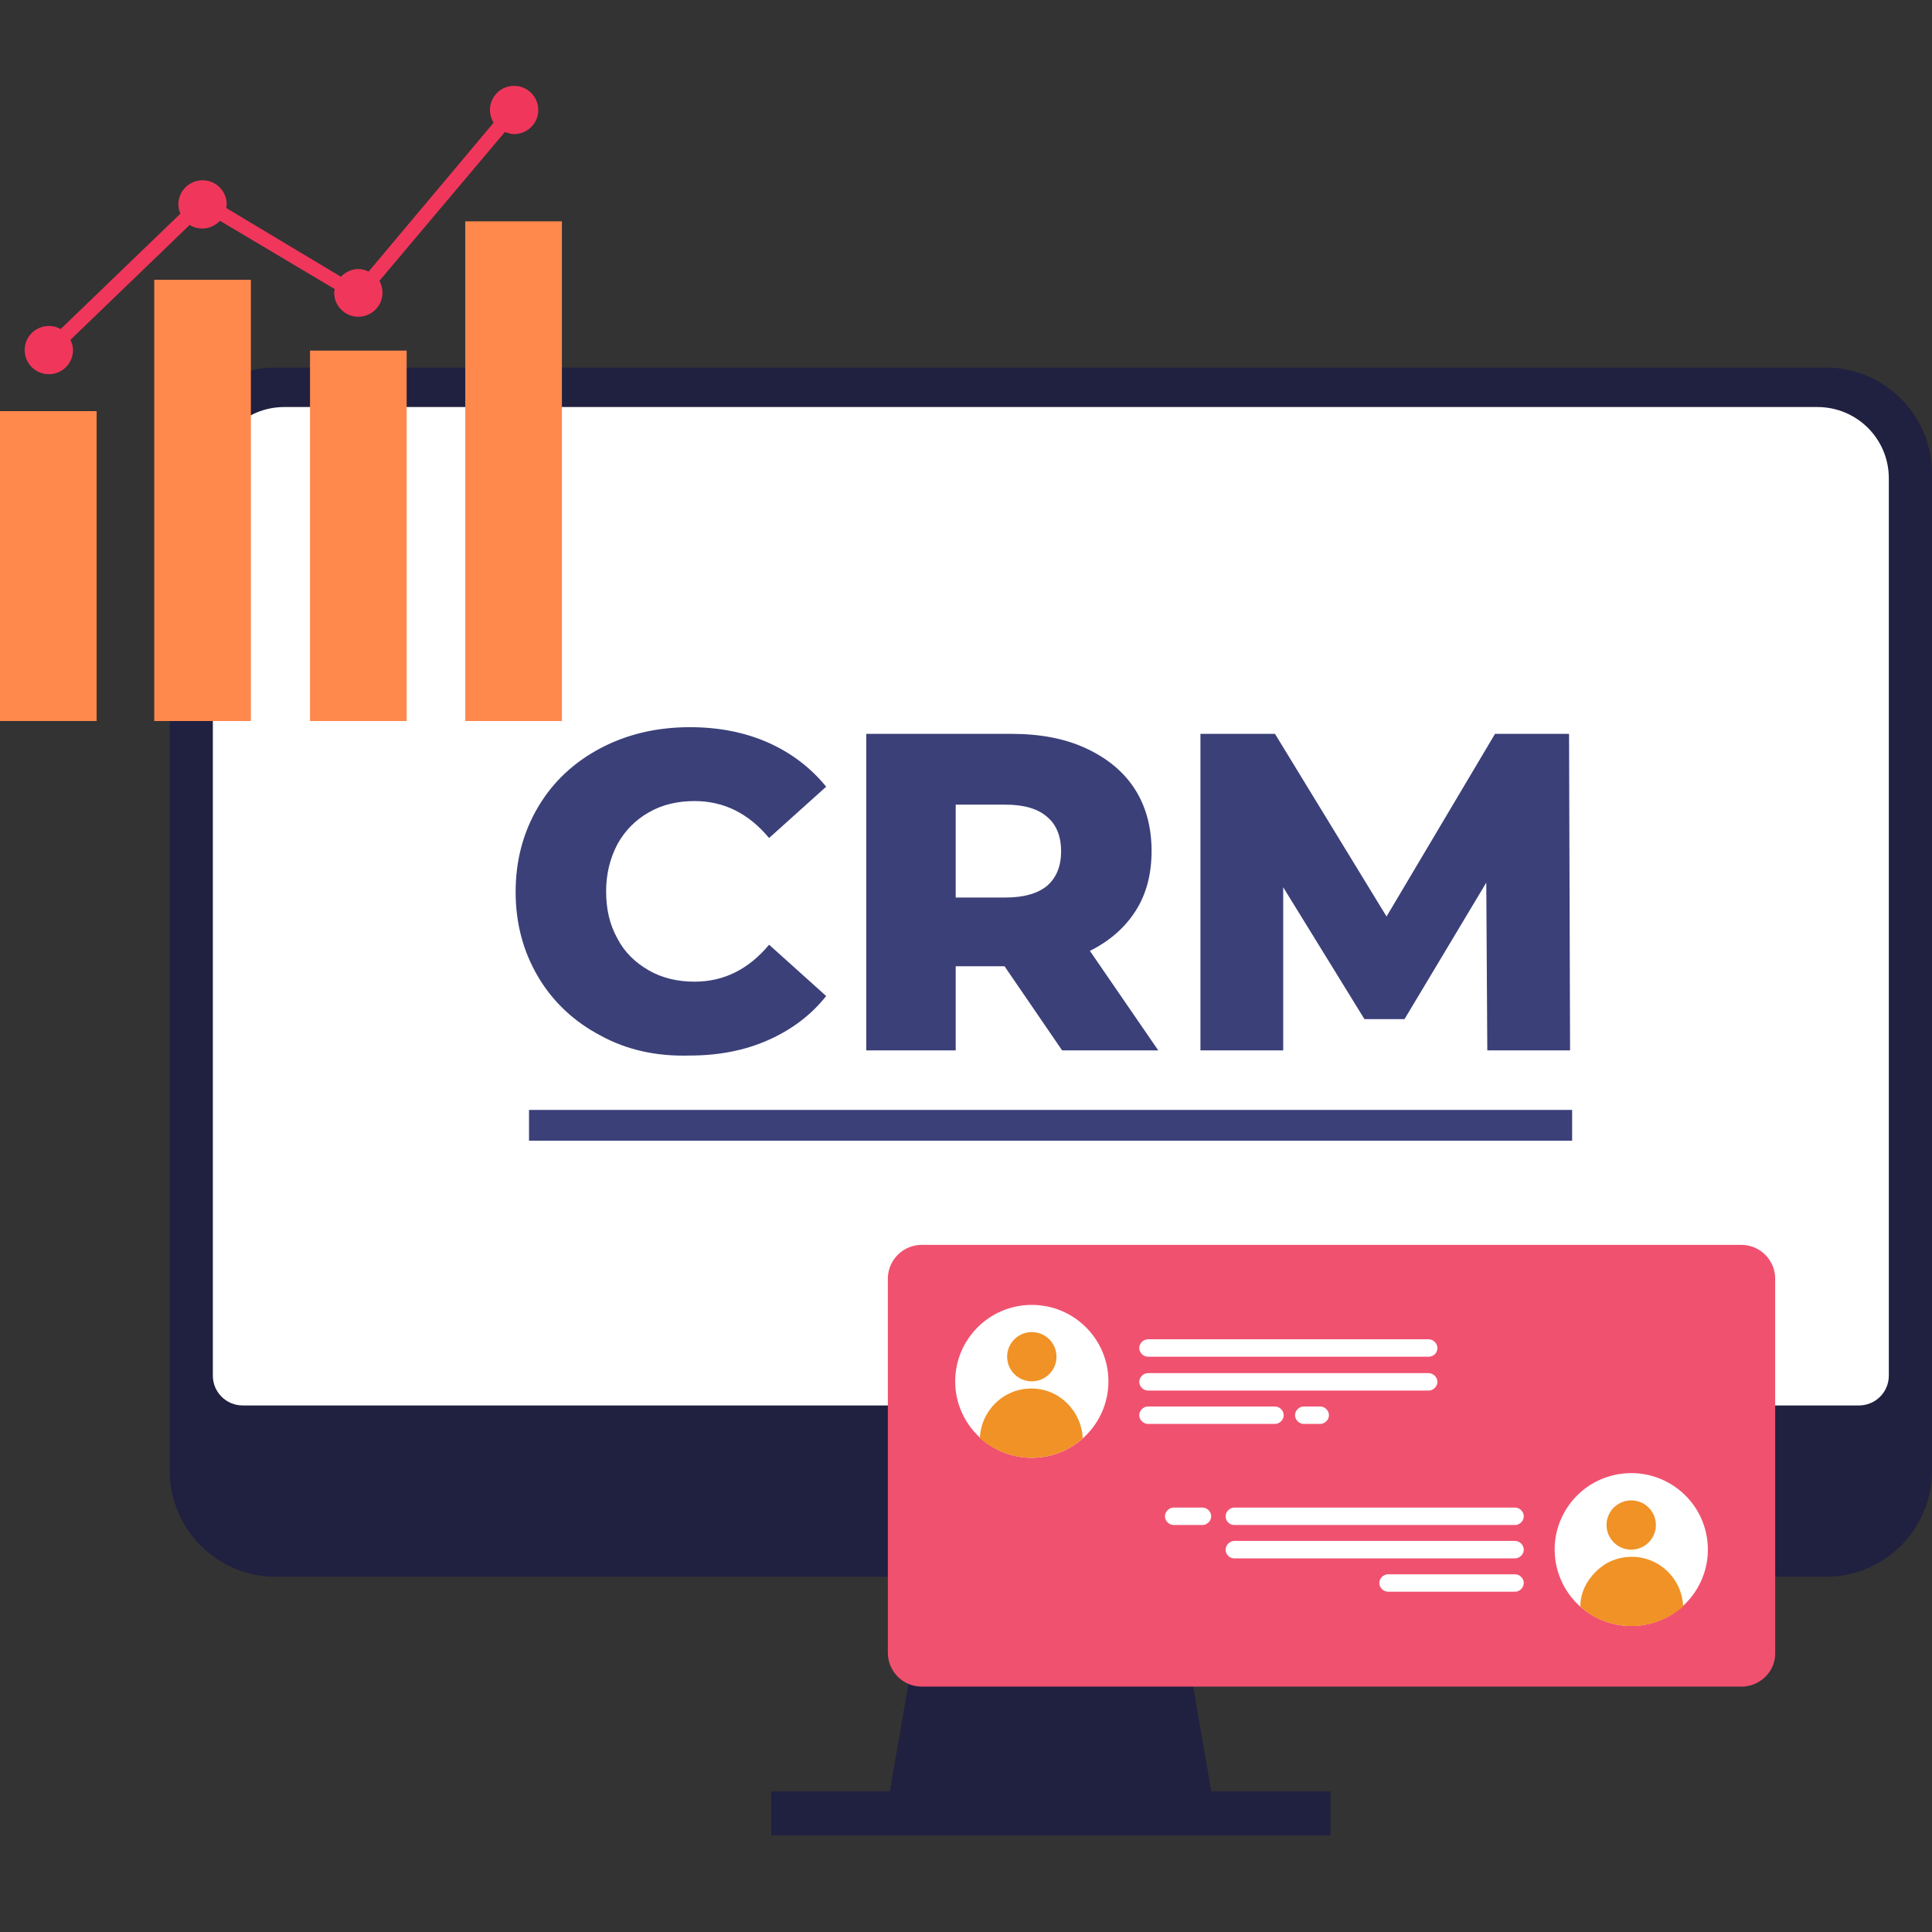
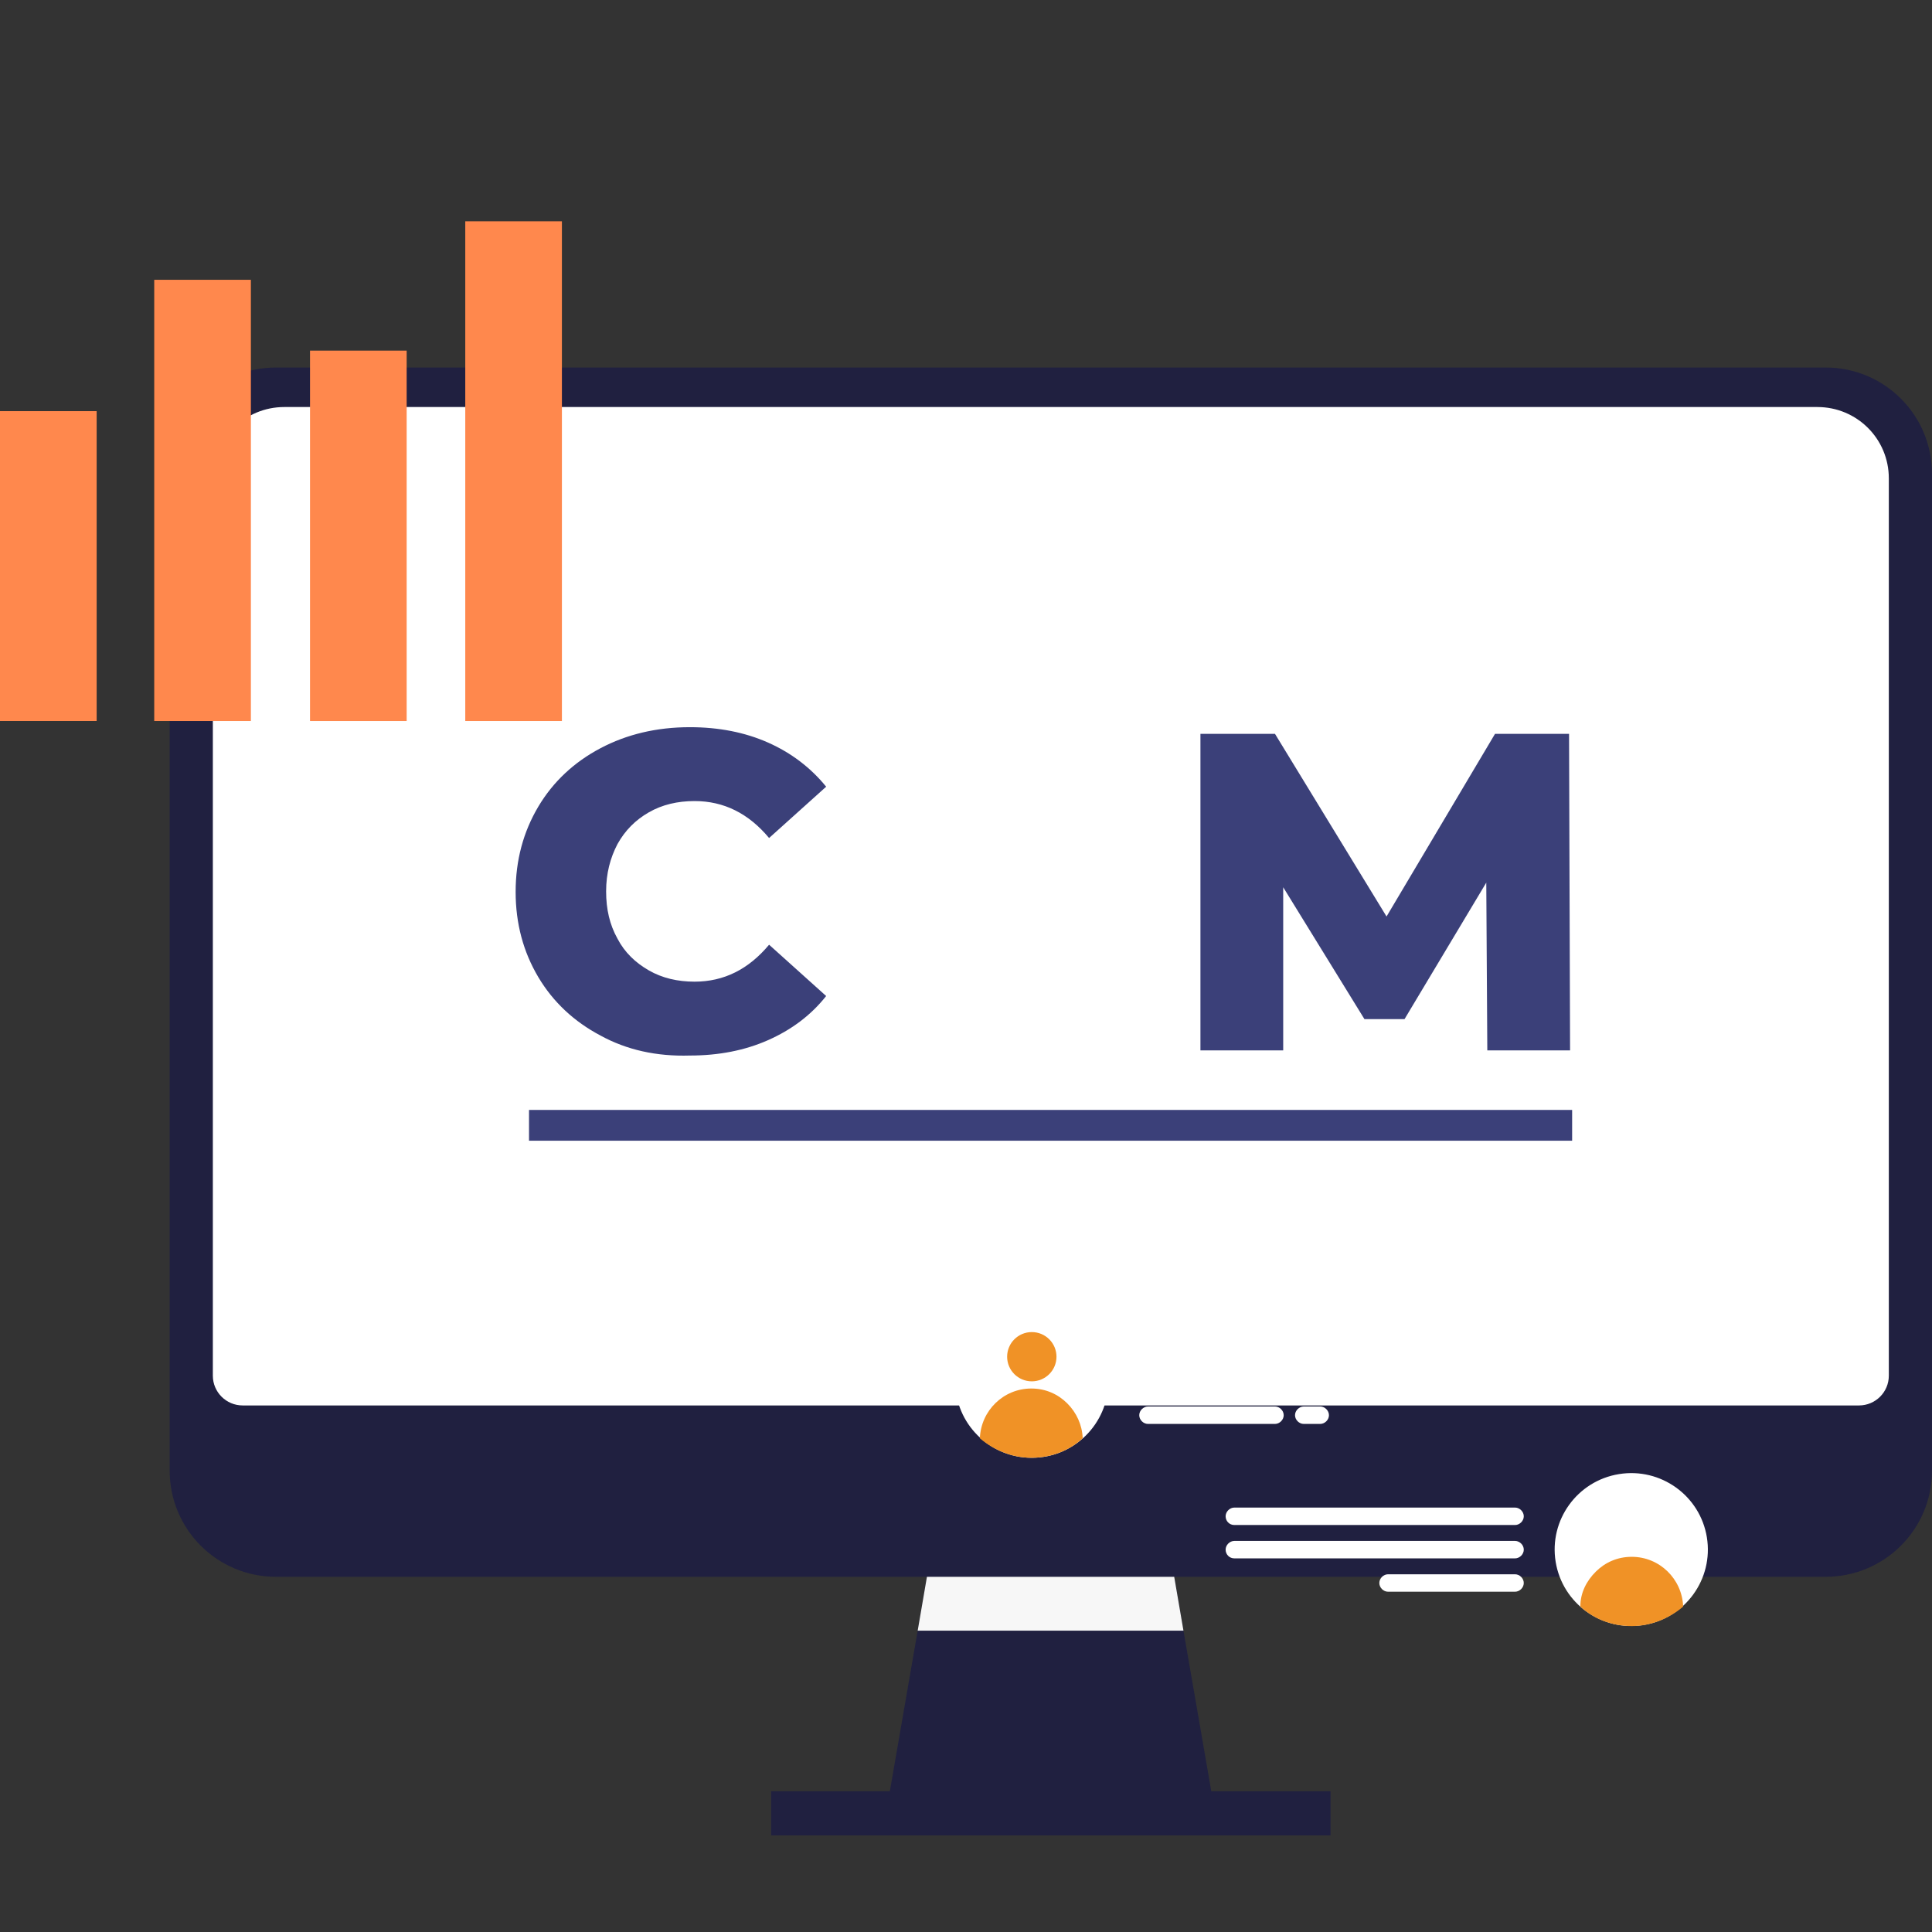
<svg xmlns="http://www.w3.org/2000/svg" width="180" height="180" viewBox="0 0 180 180" fill="none">
  <rect x="0" y="0" width="180" height="180" fill="#333333" stroke="none" />
  <g id="Frame" clip-path="url(#clip0_602_4053)">
    <g id="Group">
      <g id="XMLID_54_">
        <path id="XMLID_62_" d="M170.086 146.908H25.721C20.213 146.908 15.807 142.463 15.807 137.013V44.137C15.807 38.64 20.261 34.242 25.721 34.242H170.086C175.594 34.242 180 38.688 180 44.137V137.013C180 142.511 175.546 146.908 170.086 146.908Z" fill="#202040" />
        <path id="XMLID_61_" d="M175.977 44.566V128.169C175.977 129.699 174.732 130.942 173.199 130.942H22.608C21.075 130.942 19.83 129.699 19.83 128.169V44.566C19.83 40.886 22.8 37.922 26.488 37.922H169.319C173.007 37.922 175.977 40.886 175.977 44.566Z" fill="white" />
        <path id="XMLID_60_" d="M113.566 171H82.193L85.498 151.927L86.361 146.908H109.399L110.261 151.927L113.566 171Z" fill="#202040" />
        <path id="XMLID_59_" d="M110.261 151.927H85.498L86.36 146.908H109.399L110.261 151.927Z" fill="#F7F7F7" />
        <path id="XMLID_58_" d="M123.96 166.889H71.848V171H123.96V166.889Z" fill="#202040" />
        <path id="XMLID_55_" d="M146.472 103.41H49.287V106.278H146.472V103.41Z" fill="#3B4079" />
      </g>
      <g id="XMLID_19_">
-         <path id="XMLID_53_" d="M162.229 157.139H85.88C84.108 157.139 82.719 155.705 82.719 153.984V119.137C82.719 117.369 84.156 115.982 85.88 115.982H162.229C164.001 115.982 165.39 117.416 165.39 119.137V153.984C165.438 155.705 164.001 157.139 162.229 157.139Z" fill="#F0516F" />
        <g id="XMLID_31_">
          <g id="XMLID_49_">
            <path id="XMLID_52_" d="M96.131 135.819C100.072 135.819 103.268 132.63 103.268 128.697C103.268 124.763 100.072 121.574 96.131 121.574C92.189 121.574 88.994 124.763 88.994 128.697C88.994 132.63 92.189 135.819 96.131 135.819Z" fill="white" />
            <path id="XMLID_51_" d="M96.131 128.696C97.401 128.696 98.43 127.669 98.43 126.402C98.43 125.135 97.401 124.107 96.131 124.107C94.861 124.107 93.832 125.135 93.832 126.402C93.832 127.669 94.861 128.696 96.131 128.696Z" fill="#F09226" />
            <path id="XMLID_50_" d="M100.873 134.002C99.627 135.149 97.951 135.818 96.083 135.818C94.263 135.818 92.586 135.101 91.293 134.002C91.389 131.421 93.496 129.365 96.083 129.365C97.424 129.365 98.573 129.891 99.436 130.751C100.298 131.612 100.825 132.759 100.873 134.002Z" fill="#F09226" />
          </g>
          <g id="XMLID_32_">
            <path id="XMLID_48_" d="M133.107 126.403H106.955C106.524 126.403 106.141 126.02 106.141 125.59C106.141 125.16 106.524 124.777 106.955 124.777H133.107C133.538 124.777 133.921 125.16 133.921 125.59C133.921 126.068 133.538 126.403 133.107 126.403Z" fill="white" />
            <path id="XMLID_47_" d="M133.107 129.557H106.955C106.524 129.557 106.141 129.174 106.141 128.744C106.141 128.314 106.524 127.932 106.955 127.932H133.107C133.538 127.932 133.921 128.314 133.921 128.744C133.921 129.174 133.538 129.557 133.107 129.557Z" fill="white" />
            <path id="XMLID_39_" d="M118.786 132.664H106.955C106.524 132.664 106.141 132.282 106.141 131.852C106.141 131.421 106.524 131.039 106.955 131.039H118.786C119.217 131.039 119.6 131.421 119.6 131.852C119.6 132.282 119.217 132.664 118.786 132.664Z" fill="white" />
            <path id="XMLID_33_" d="M123.001 132.664H121.469C121.037 132.664 120.654 132.282 120.654 131.852C120.654 131.421 121.037 131.039 121.469 131.039H123.001C123.432 131.039 123.816 131.421 123.816 131.852C123.816 132.282 123.432 132.664 123.001 132.664Z" fill="white" />
          </g>
        </g>
        <g id="XMLID_21_">
          <g id="XMLID_27_">
            <path id="XMLID_30_" d="M153.127 151.398C157.018 150.766 159.658 147.107 159.025 143.224C158.392 139.342 154.725 136.707 150.835 137.339C146.945 137.97 144.304 141.63 144.937 145.512C145.57 149.395 149.237 152.03 153.127 151.398Z" fill="white" />
-             <path id="XMLID_29_" d="M149.678 142.082C149.678 143.324 150.684 144.376 151.977 144.376C153.222 144.376 154.276 143.372 154.276 142.082C154.276 140.839 153.27 139.787 151.977 139.787C150.731 139.787 149.678 140.791 149.678 142.082Z" fill="#F09226" />
            <path id="XMLID_28_" d="M147.236 149.682C148.482 150.829 150.158 151.498 152.026 151.498C153.846 151.498 155.523 150.781 156.816 149.682C156.72 147.1 154.613 145.045 152.026 145.045C150.685 145.045 149.535 145.571 148.673 146.431C147.811 147.292 147.236 148.391 147.236 149.682Z" fill="#F09226" />
          </g>
          <g id="XMLID_22_">
            <path id="XMLID_26_" d="M115.002 142.082H141.154C141.585 142.082 141.968 141.7 141.968 141.27C141.968 140.839 141.585 140.457 141.154 140.457H115.002C114.571 140.457 114.188 140.839 114.188 141.27C114.188 141.7 114.523 142.082 115.002 142.082Z" fill="white" />
-             <path id="XMLID_25_" d="M109.349 142.082H112.032C112.463 142.082 112.846 141.7 112.846 141.27C112.846 140.839 112.463 140.457 112.032 140.457H109.349C108.918 140.457 108.535 140.839 108.535 141.27C108.535 141.7 108.918 142.082 109.349 142.082Z" fill="white" />
            <path id="XMLID_24_" d="M115.002 145.19H141.154C141.585 145.19 141.968 144.807 141.968 144.377C141.968 143.947 141.585 143.564 141.154 143.564H115.002C114.571 143.564 114.188 143.947 114.188 144.377C114.188 144.807 114.523 145.19 115.002 145.19Z" fill="white" />
            <path id="XMLID_23_" d="M129.322 148.297H141.153C141.584 148.297 141.967 147.915 141.967 147.484C141.967 147.054 141.584 146.672 141.153 146.672H129.322C128.891 146.672 128.508 147.054 128.508 147.484C128.508 147.915 128.891 148.297 129.322 148.297Z" fill="white" />
          </g>
        </g>
      </g>
      <g id="XMLID_12_">
        <path id="XMLID_18_" d="M23.374 26.068H14.369V67.177H23.374V26.068Z" fill="#FF884D" />
        <path id="XMLID_17_" d="M37.888 32.666H28.883V67.178H37.888V32.666Z" fill="#FF884D" />
        <path id="XMLID_16_" d="M9.005 38.305H0V67.176H9.005V38.305Z" fill="#FF884D" />
        <path id="XMLID_14_" d="M52.352 20.619H43.348V67.177H52.352V20.619Z" fill="#FF884D" />
-         <path id="XMLID_13_" d="M4.55 34.864C5.795 34.864 6.801 33.86 6.801 32.617C6.801 32.283 6.705 31.948 6.562 31.661L17.674 20.954C18.009 21.193 18.44 21.289 18.872 21.289C19.494 21.289 20.069 21.002 20.5 20.572L31.181 26.929C31.181 27.025 31.133 27.168 31.133 27.264C31.133 28.506 32.139 29.51 33.385 29.51C34.63 29.51 35.636 28.506 35.636 27.264C35.636 26.881 35.54 26.499 35.348 26.164L47.035 12.302C47.323 12.398 47.61 12.493 47.898 12.493C49.143 12.493 50.149 11.489 50.149 10.247C50.149 9.004 49.143 8 47.898 8C46.652 8 45.646 9.004 45.646 10.247C45.646 10.677 45.79 11.107 45.982 11.442L34.343 25.304C34.055 25.16 33.72 25.065 33.385 25.065C32.762 25.065 32.187 25.352 31.756 25.782L21.075 19.377C21.075 19.281 21.123 19.137 21.123 19.042C21.123 17.799 20.117 16.795 18.872 16.795C17.626 16.795 16.62 17.799 16.62 19.042C16.62 19.329 16.668 19.616 16.812 19.902L5.652 30.657C5.316 30.466 4.981 30.371 4.55 30.371C3.305 30.371 2.299 31.375 2.299 32.617C2.299 33.86 3.305 34.864 4.55 34.864Z" fill="#F0375B" />
      </g>
      <g id="Group_2">
        <g id="Group_3">
          <path id="Vector" d="M55.944 96.478C53.501 95.188 51.538 93.371 50.148 91.029C48.76 88.687 48.041 86.058 48.041 83.094C48.041 80.13 48.76 77.501 50.148 75.159C51.538 72.817 53.501 71 55.944 69.71C58.387 68.419 61.165 67.75 64.278 67.75C66.961 67.75 69.403 68.228 71.559 69.184C73.714 70.14 75.534 71.526 76.971 73.295L71.655 78.075C69.739 75.781 67.44 74.633 64.71 74.633C63.129 74.633 61.692 74.968 60.447 75.685C59.201 76.402 58.243 77.358 57.525 78.648C56.854 79.939 56.471 81.373 56.471 83.046C56.471 84.719 56.806 86.153 57.525 87.444C58.195 88.734 59.201 89.691 60.447 90.407C61.692 91.124 63.129 91.459 64.71 91.459C67.44 91.459 69.739 90.312 71.655 88.017L76.971 92.797C75.534 94.614 73.714 95.952 71.559 96.908C69.403 97.864 66.961 98.342 64.278 98.342C61.165 98.438 58.387 97.817 55.944 96.478Z" fill="#3B4079" />
-           <path id="Vector_2" d="M93.591 90.025H89.041V97.864H80.707V68.371H94.214C96.897 68.371 99.196 68.801 101.159 69.71C103.123 70.618 104.656 71.861 105.71 73.486C106.763 75.111 107.29 77.071 107.29 79.27C107.29 81.421 106.811 83.285 105.805 84.862C104.8 86.44 103.363 87.683 101.543 88.591L107.913 97.864H98.956L93.591 90.025ZM97.567 76.115C96.705 75.35 95.412 74.968 93.687 74.968H89.041V83.62H93.687C95.412 83.62 96.705 83.237 97.567 82.52C98.429 81.755 98.86 80.704 98.86 79.317C98.86 77.931 98.429 76.832 97.567 76.115Z" fill="#3B4079" />
          <path id="Vector_3" d="M138.569 97.864L138.473 82.233L130.857 94.948H127.121L119.553 82.663V97.864H111.842V68.371H118.787L129.181 85.388L139.287 68.371H146.185L146.28 97.864H138.569Z" fill="#3B4079" />
        </g>
      </g>
    </g>
  </g>
  <defs>
    <clipPath id="clip0_602_4053">
      <rect width="180" height="180" fill="white" />
    </clipPath>
  </defs>
</svg>